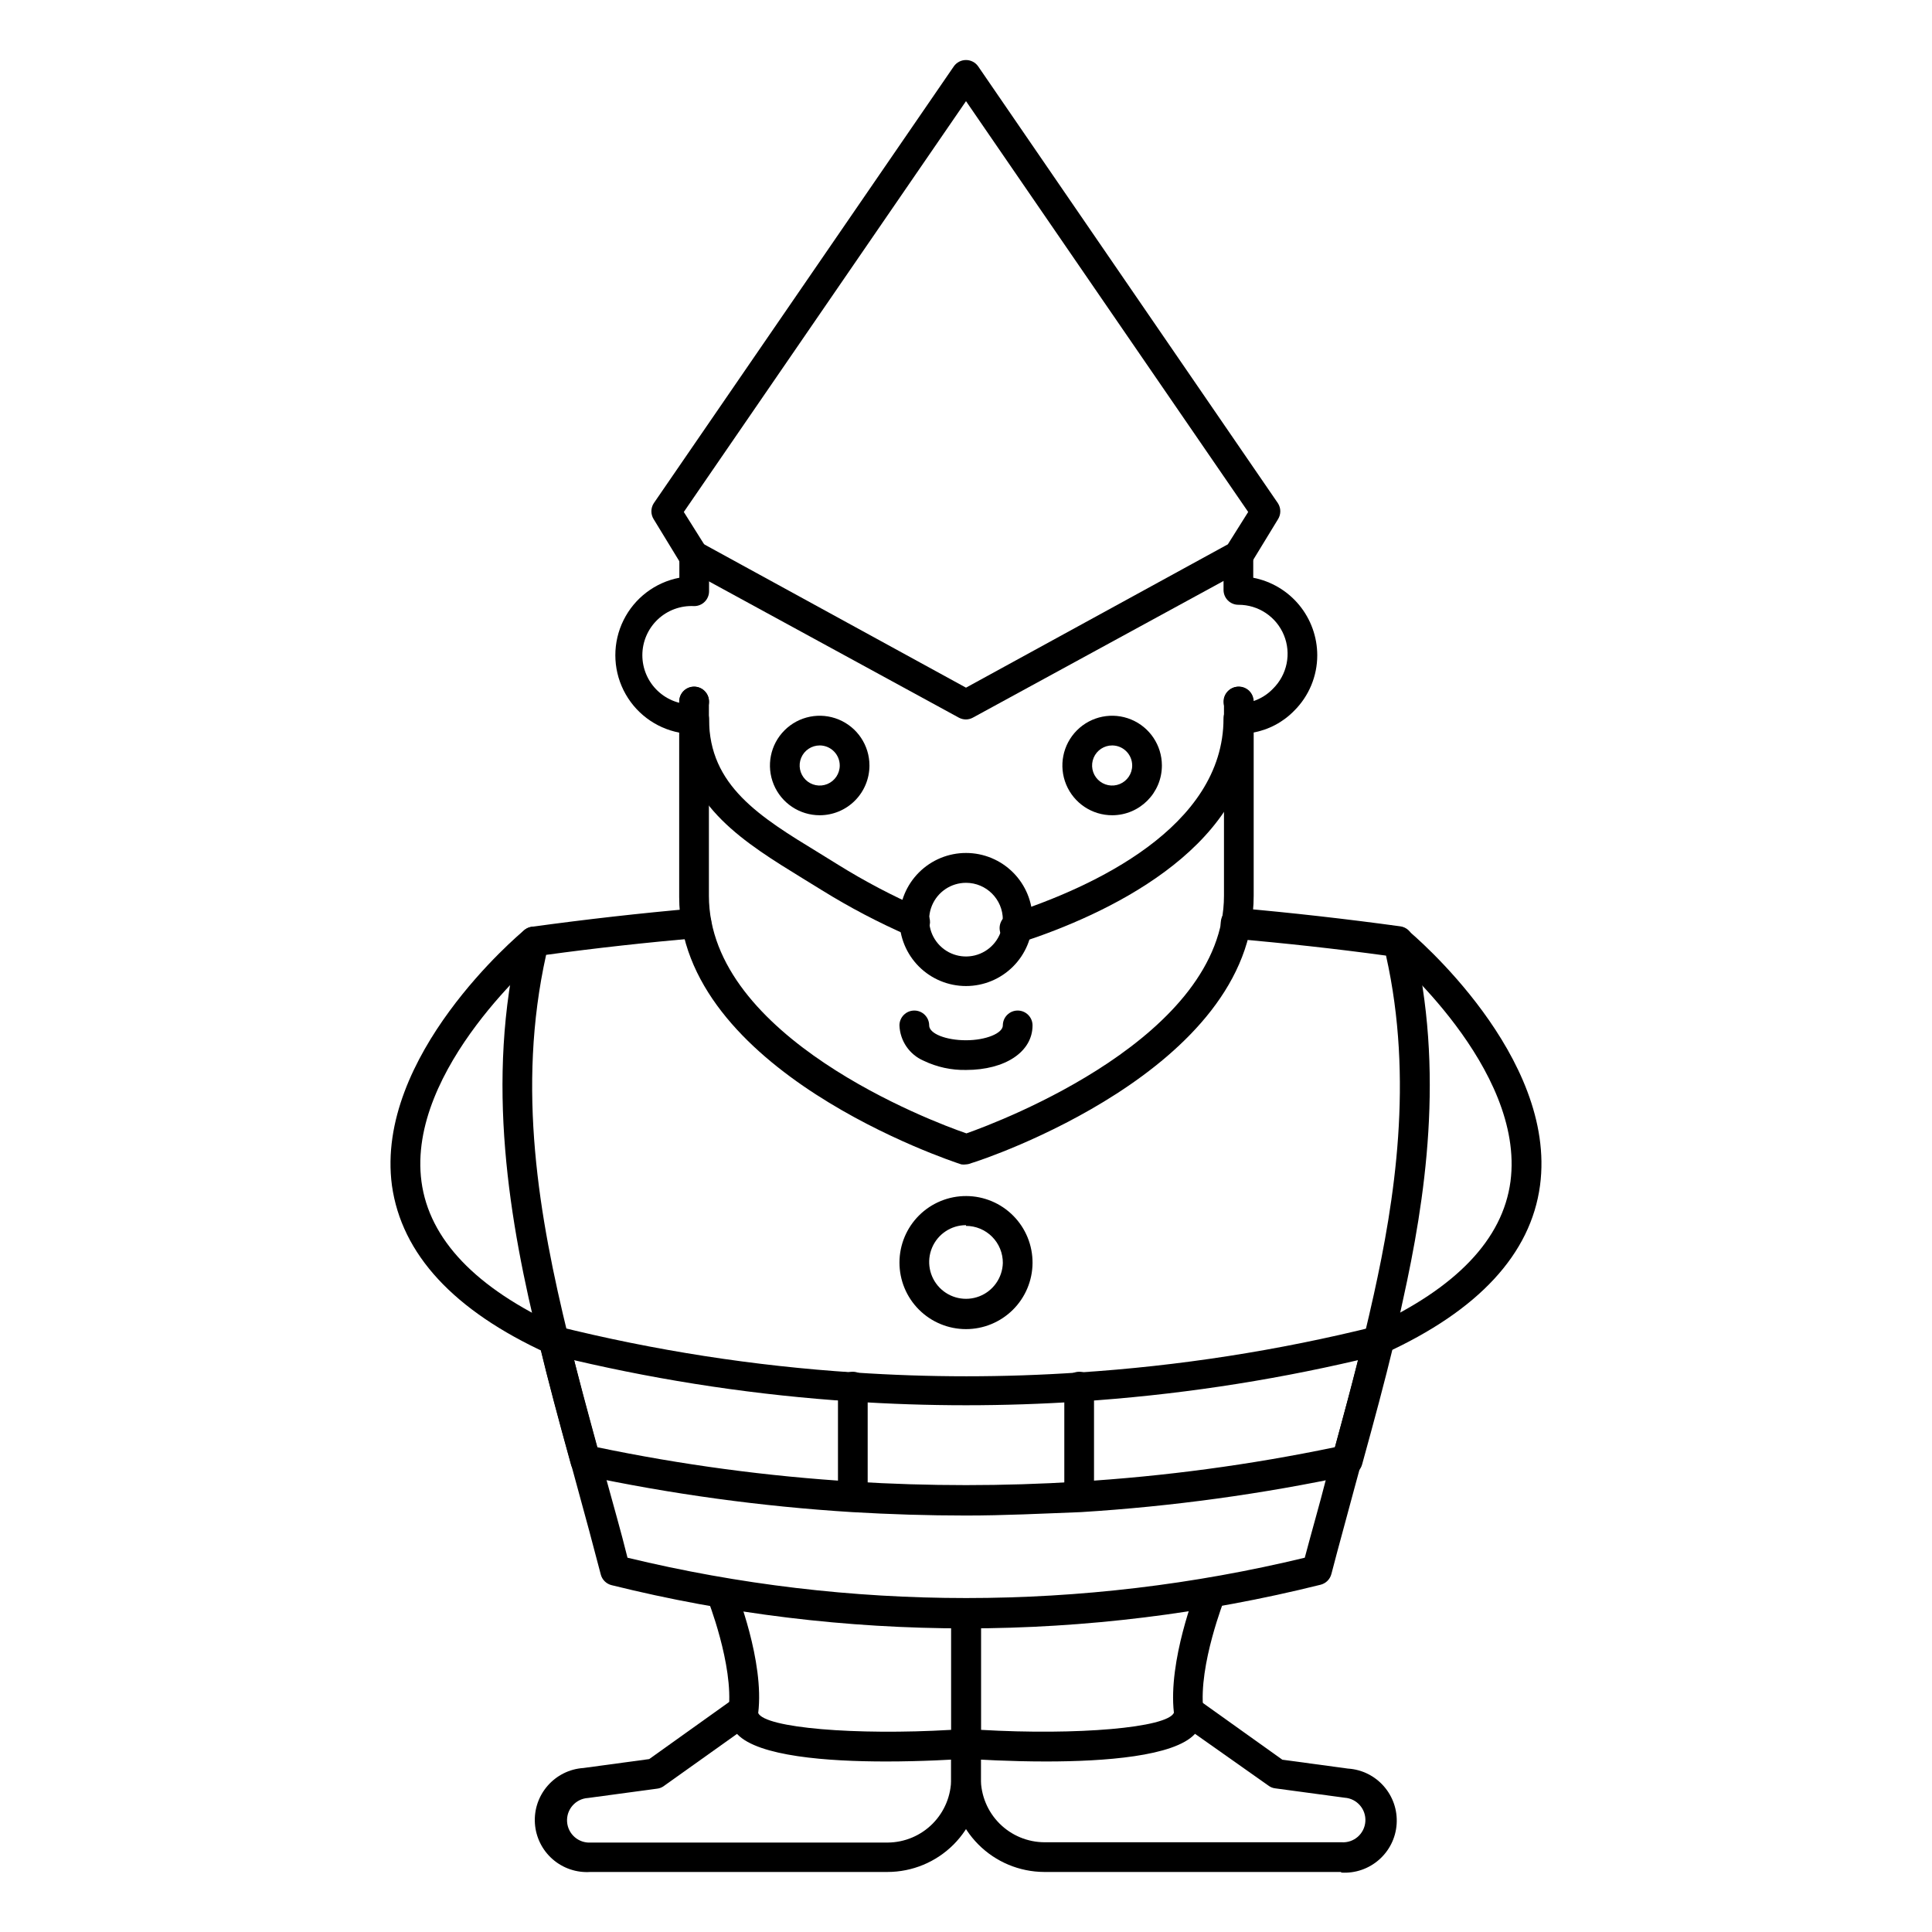
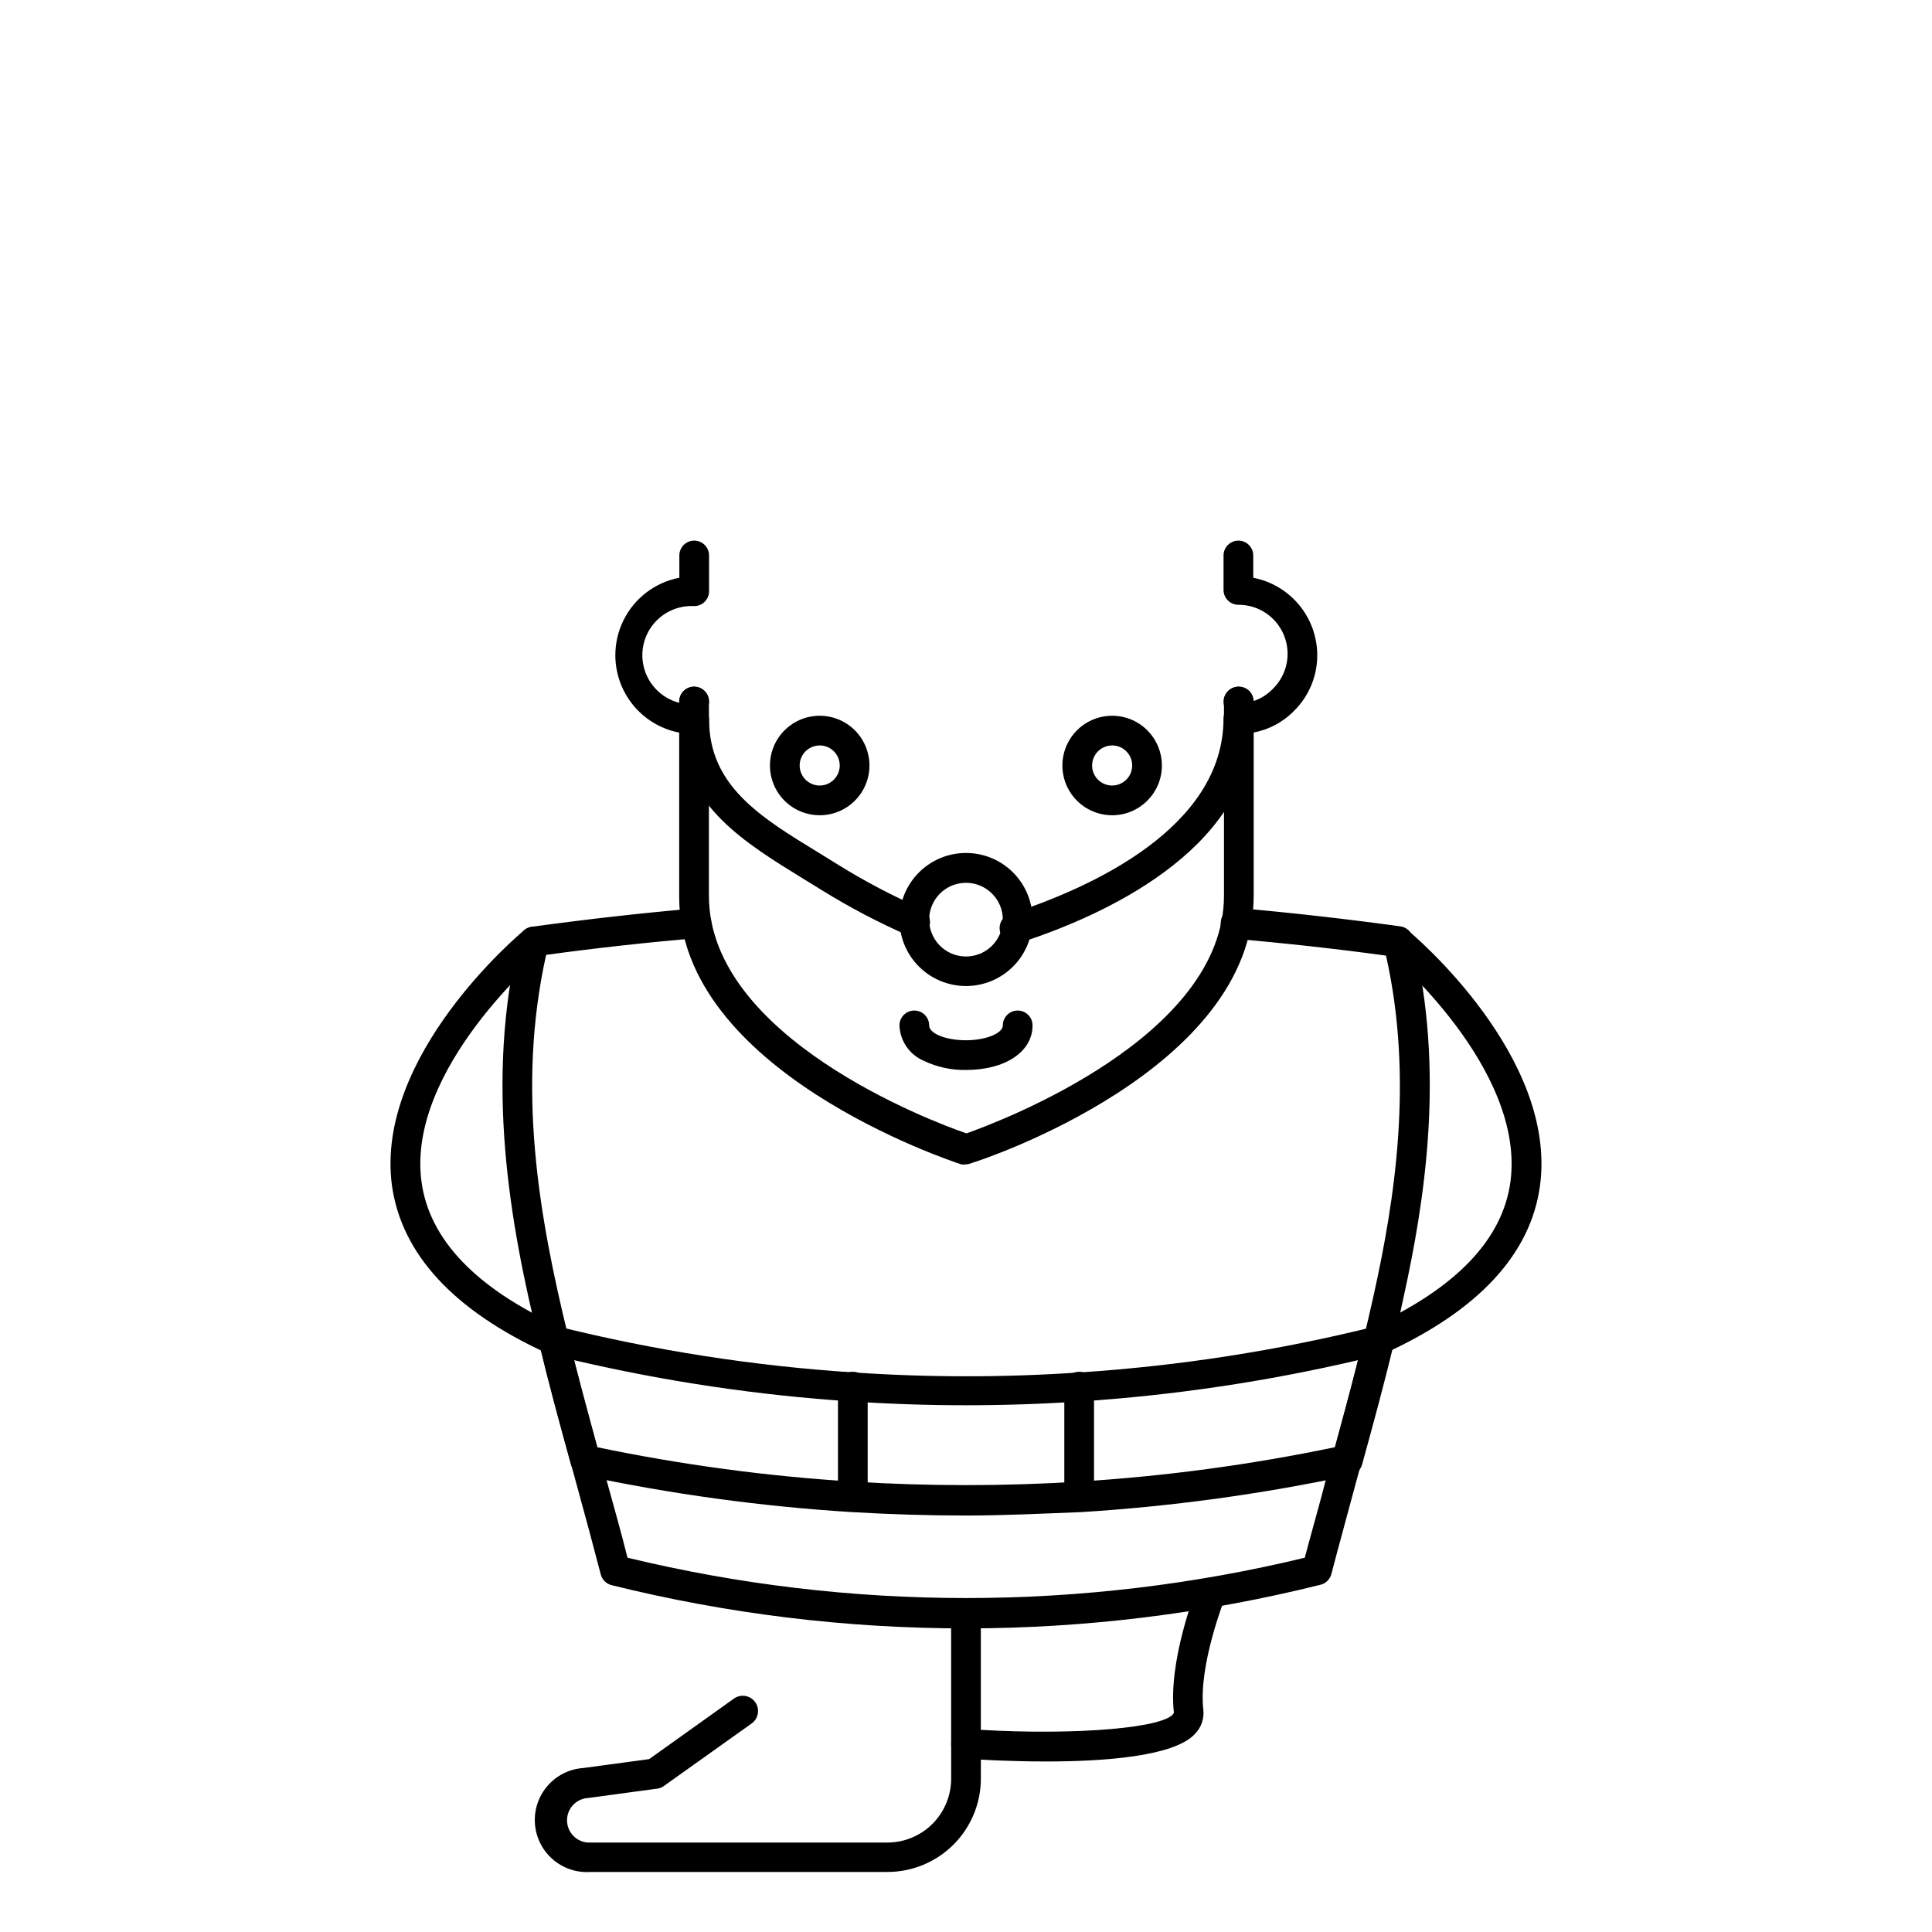
<svg xmlns="http://www.w3.org/2000/svg" fill="#000000" width="800px" height="800px" version="1.1" viewBox="144 144 512 512">
  <g>
-     <path d="m400 334.66c-0.66 0.004-1.309-0.16-1.891-0.473l-72.188-39.359c-0.582-0.344-1.082-0.812-1.457-1.379l-7.203-11.809v0.004c-0.848-1.305-0.848-2.988 0-4.293l79.508-115.76c0.738-1.055 1.941-1.684 3.231-1.684 1.285 0 2.488 0.629 3.227 1.684l79.43 115.76c0.848 1.305 0.848 2.988 0 4.293l-7.203 11.809v-0.004c-0.375 0.566-0.875 1.035-1.457 1.379l-72.188 39.359c-0.555 0.301-1.176 0.465-1.809 0.473zm-69.395-46.406 69.395 37.984 69.391-37.984 5.391-8.578-74.781-108.87-74.785 108.87z" />
    <path d="m386.34 392.32c-0.543 0-1.082-0.121-1.574-0.355-7.926-3.461-15.594-7.484-22.945-12.043l-5.117-3.148c-15.23-9.367-30.977-19.012-32.668-38.613-6.418-1.23-11.887-5.387-14.789-11.238-2.902-5.852-2.902-12.723 0-18.574 2.902-5.852 8.371-10.012 14.789-11.242v-5.902c0-2.172 1.762-3.938 3.934-3.938 2.176 0 3.938 1.766 3.938 3.938v9.484c0 1.047-0.414 2.047-1.152 2.785-0.738 0.738-1.742 1.152-2.785 1.152-3.574-0.195-7.07 1.086-9.672 3.547-2.598 2.461-4.07 5.883-4.07 9.461 0 3.582 1.473 7.004 4.07 9.461 2.602 2.461 6.098 3.746 9.672 3.547 1.043 0 2.047 0.418 2.785 1.152 0.738 0.738 1.152 1.742 1.152 2.785 0 17.633 13.461 25.898 29.086 35.426l5.156 3.188c7.023 4.363 14.348 8.219 21.926 11.531 1.723 0.734 2.691 2.586 2.309 4.426-0.383 1.836-2.008 3.148-3.887 3.133z" />
    <path d="m413.5 393.9c-2.176 0.336-4.211-1.152-4.547-3.328-0.336-2.172 1.152-4.207 3.324-4.543 20.898-6.848 55.969-22.672 55.969-51.641h0.004c0-2.176 1.762-3.938 3.934-3.938 3.465-0.012 6.777-1.434 9.172-3.938 3.762-3.707 4.902-9.32 2.891-14.199-2.016-4.883-6.781-8.059-12.062-8.039-2.172 0-3.934-1.762-3.934-3.934v-9.133c0-2.172 1.762-3.938 3.934-3.938 2.176 0 3.938 1.766 3.938 3.938v5.902c4.773 0.926 9.078 3.481 12.172 7.227 3.094 3.75 4.789 8.461 4.793 13.32 0 5.531-2.211 10.832-6.141 14.723-2.961 3.031-6.805 5.059-10.98 5.785-2.598 31.488-39.125 48.293-61.246 55.539v-0.004c-0.395 0.125-0.805 0.191-1.219 0.199z" />
    <path d="m327.97 333.88c-2.172 0-3.934-1.766-3.934-3.938s1.762-3.938 3.934-3.938c1.043 0 2.047 0.418 2.785 1.156 0.738 0.734 1.152 1.738 1.152 2.781s-0.414 2.047-1.152 2.781c-0.738 0.738-1.742 1.156-2.785 1.156z" />
    <path d="m472.18 333.88c-2.172 0-3.934-1.766-3.934-3.938s1.762-3.938 3.934-3.938c1.047 0 2.047 0.418 2.785 1.156 0.738 0.734 1.152 1.738 1.152 2.781s-0.414 2.047-1.152 2.781c-0.738 0.738-1.738 1.156-2.785 1.156z" />
    <path d="m400 452.58c-0.406 0.059-0.816 0.059-1.223 0-3.07-0.984-74.785-24.836-74.785-70.848v-51.836c0-2.176 1.766-3.938 3.938-3.938 2.176 0 3.938 1.762 3.938 3.938v51.484c0 37.512 59.039 59.828 68.25 62.977 9.25-3.266 68.25-25.625 68.25-62.977v-51.484c0-2.176 1.762-3.938 3.938-3.938 2.172 0 3.934 1.762 3.934 3.938v51.484c0 46.168-71.832 70.023-74.785 70.848-0.461 0.199-0.953 0.32-1.453 0.352z" />
    <path d="m400 575.54c-31.656 0.012-63.191-3.832-93.914-11.453-1.406-0.344-2.512-1.434-2.875-2.832-2.047-7.871-4.172-15.742-6.258-23.301l-1.652-6.062c-3.266-11.809-5.945-21.766-8.383-31.883-7.871-31.805-14.484-69.469-5.273-107.45 0.383-1.559 1.676-2.727 3.266-2.949 14.328-1.969 28.891-3.621 43.297-4.879v-0.004c1.043-0.098 2.086 0.227 2.891 0.898 0.805 0.672 1.309 1.637 1.398 2.684 0.098 1.043-0.227 2.086-0.898 2.891-0.672 0.805-1.637 1.309-2.684 1.398-13.383 1.141-26.883 2.637-40.188 4.449-7.871 35.426-1.891 69.43 5.863 101.12 2.441 10.035 5.078 19.68 8.305 31.488l1.691 6.023c1.891 6.965 3.938 13.973 5.707 21.137l0.004-0.004c58.98 14.25 120.5 14.25 179.48 0 1.891-7.164 3.938-14.168 5.707-21.137l1.656-5.785c3.227-11.809 5.863-21.648 8.305-31.488 0.945-3.938 1.812-7.598 2.637-11.375 5.434-24.602 10.629-56.797 3.227-89.781-13.305-1.812-26.805-3.305-40.188-4.449v0.004c-1.105-0.086-2.129-0.633-2.812-1.508-0.68-0.879-0.961-2.004-0.77-3.098 0.09-1.047 0.594-2.012 1.402-2.684 0.805-0.676 1.844-0.996 2.891-0.898 14.367 1.258 28.93 2.914 43.297 4.879h-0.004c1.59 0.227 2.883 1.395 3.269 2.953 8.66 35.426 3.188 69.902-2.559 95.922-0.828 3.938-1.77 7.871-2.715 11.57-2.441 10.078-5.117 19.996-8.383 31.844l-1.652 6.062c-2.086 7.871-4.211 15.391-6.258 23.301h-0.004c-0.363 1.398-1.469 2.488-2.875 2.832-30.73 7.66-62.277 11.547-93.949 11.57z" />
-     <path d="m400 496.23c-4.684 0-9.176-1.863-12.484-5.18-3.309-3.316-5.16-7.809-5.148-12.492 0.008-4.684 1.883-9.172 5.203-12.473 3.324-3.301 7.824-5.144 12.508-5.121 4.684 0.02 9.164 1.902 12.457 5.234 3.297 3.328 5.129 7.832 5.098 12.516-0.031 4.656-1.902 9.109-5.207 12.391-3.305 3.281-7.769 5.125-12.426 5.125zm0-27.551c-3.926 0-7.465 2.348-8.992 5.965-1.523 3.613-0.738 7.789 1.996 10.602s6.887 3.711 10.543 2.289c3.656-1.426 6.102-4.898 6.215-8.82 0.02-2.602-1-5.106-2.832-6.953-1.832-1.848-4.328-2.887-6.93-2.887z" />
    <path d="m290.73 503.08c-0.574 0.004-1.141-0.133-1.652-0.395-24.914-11.375-38.652-26.371-41.211-44.516-4.566-34.242 33.457-66.359 35.109-67.699 1.668-1.367 4.125-1.137 5.512 0.512 0.672 0.801 1.004 1.832 0.914 2.875-0.09 1.039-0.59 2.004-1.387 2.676-0.395 0.277-36.328 30.699-32.316 60.613 2.047 15.273 14.367 28.223 36.684 38.414v0.004c1.691 0.77 2.613 2.613 2.215 4.426-0.398 1.812-2.012 3.102-3.867 3.09z" />
    <path d="m509.26 503.08c-1.855 0.012-3.465-1.277-3.863-3.09-0.398-1.812 0.523-3.656 2.211-4.426 22.316-10.234 34.637-23.145 36.684-38.453 3.938-29.953-31.922-60.301-32.316-60.574v-0.004c-0.797-0.672-1.297-1.637-1.387-2.676-0.086-1.043 0.242-2.074 0.914-2.875 1.387-1.648 3.844-1.879 5.512-0.512 1.652 1.34 39.676 33.457 35.109 67.699-2.441 18.145-16.297 33.141-41.211 44.516-0.512 0.262-1.078 0.398-1.652 0.395z" />
-     <path d="m378.74 610.81c-15.391 0-33.77-1.34-39.359-7.242-1.715-1.699-2.559-4.094-2.281-6.496 1.34-11.809-5.59-29.324-5.668-29.52-0.805-2.023 0.184-4.312 2.203-5.117 2.023-0.805 4.312 0.184 5.117 2.203 0.316 0.789 7.871 19.68 6.18 33.34 1.812 3.938 25.742 5.945 51.168 4.449v-30.742c0-2.176 1.762-3.938 3.938-3.938 2.172 0 3.934 1.762 3.934 3.938v34.441c0.008 2.07-1.594 3.789-3.66 3.934-3.344 0.238-11.848 0.75-21.57 0.75z" />
    <path d="m379.18 640.09h-78.719c-3.652 0.246-7.254-0.969-10.012-3.379-2.758-2.41-4.445-5.816-4.691-9.469-0.508-7.609 5.246-14.191 12.852-14.703l17.438-2.363 22.434-16.02h0.004c1.812-1.301 4.344-0.887 5.644 0.926 1.305 1.816 0.891 4.344-0.922 5.648l-23.262 16.57c-0.52 0.391-1.129 0.633-1.773 0.711l-18.383 2.481 0.004-0.004c-3.262 0.219-5.731 3.039-5.512 6.301 0.219 3.258 3.035 5.727 6.297 5.508h78.723c4.465-0.039 8.738-1.848 11.879-5.023 3.141-3.18 4.898-7.473 4.887-11.941v-9.211 0.004c0-2.176 1.762-3.938 3.938-3.938 2.172 0 3.934 1.762 3.934 3.938v9.211-0.004c0 6.566-2.609 12.863-7.25 17.508-4.644 4.644-10.941 7.25-17.508 7.25z" />
    <path d="m421.25 610.81c-9.723 0-18.223-0.512-21.531-0.746v-0.004c-2.066-0.145-3.664-1.863-3.66-3.934v-34.441c0-2.176 1.762-3.938 3.938-3.938 2.172 0 3.934 1.762 3.934 3.938v30.742c25.504 1.496 49.438-0.551 51.168-4.527-1.574-13.738 5.824-32.473 6.141-33.258v-0.004c0.805-2.019 3.098-3.008 5.117-2.203 2.023 0.805 3.008 3.094 2.203 5.117 0 0.195-7.008 17.711-5.668 29.52 0.277 2.402-0.562 4.797-2.281 6.496-5.512 5.902-23.969 7.242-39.359 7.242z" />
-     <path d="m499.42 640.09h-78.719c-6.547-0.031-12.812-2.652-17.43-7.293-4.617-4.637-7.211-10.918-7.211-17.465v-9.211 0.004c0-2.176 1.762-3.938 3.938-3.938 2.172 0 3.934 1.762 3.934 3.938v9.211-0.004c0.012 4.477 1.793 8.766 4.957 11.93s7.453 4.945 11.93 4.957h78.719c3.262 0.219 6.082-2.25 6.297-5.512 0.219-3.258-2.246-6.078-5.508-6.297l-18.383-2.481c-0.641-0.074-1.254-0.316-1.77-0.707l-23.379-16.492c-0.852-0.609-1.426-1.535-1.594-2.566-0.172-1.035 0.074-2.094 0.688-2.941 1.27-1.773 3.738-2.18 5.508-0.906l22.434 16.02 17.438 2.363 0.004-0.004c7.606 0.512 13.359 7.094 12.852 14.703-0.512 7.609-7.094 13.359-14.703 12.852z" />
    <path d="m400 405.31c-4.68 0-9.168-1.859-12.477-5.168-3.305-3.312-5.16-7.801-5.16-12.48 0.004-4.676 1.867-9.164 5.18-12.469 3.312-3.305 7.805-5.156 12.48-5.148 4.68 0.004 9.164 1.871 12.469 5.188 3.301 3.312 5.148 7.805 5.141 12.484-0.012 4.668-1.875 9.145-5.18 12.441-3.305 3.301-7.785 5.152-12.453 5.152zm0-27.355c-3.949 0-7.508 2.379-9.02 6.027-1.512 3.644-0.676 7.844 2.117 10.637 2.789 2.793 6.988 3.625 10.637 2.117 3.648-1.512 6.027-5.07 6.027-9.02 0-5.391-4.371-9.762-9.762-9.762z" />
    <path d="m400 427.55c-3.879 0.074-7.723-0.762-11.219-2.441-3.769-1.621-6.266-5.269-6.418-9.367 0-2.172 1.766-3.938 3.938-3.938 2.176 0 3.938 1.766 3.938 3.938 0 2.203 4.488 3.938 9.762 3.938s9.762-1.852 9.762-3.938c0-2.172 1.762-3.938 3.934-3.938 2.176 0 3.938 1.766 3.938 3.938 0 7.008-7.242 11.809-17.633 11.809z" />
    <path d="m361.23 360.05c-5.336 0-10.145-3.211-12.184-8.137-2.039-4.93-0.914-10.602 2.859-14.371 3.769-3.769 9.441-4.898 14.367-2.859 4.93 2.043 8.141 6.848 8.141 12.184 0 3.496-1.391 6.852-3.863 9.324-2.473 2.473-5.824 3.859-9.32 3.859zm0-18.5c-2.152 0-4.09 1.297-4.91 3.281-0.824 1.988-0.367 4.273 1.152 5.793 1.52 1.52 3.805 1.973 5.789 1.152 1.984-0.824 3.281-2.762 3.281-4.91 0-1.41-0.559-2.762-1.559-3.758-0.996-0.996-2.348-1.559-3.754-1.559z" />
    <path d="m438.77 360.05c-5.34 0.016-10.156-3.184-12.211-8.109-2.055-4.93-0.934-10.605 2.832-14.387 3.769-3.777 9.441-4.914 14.375-2.875 4.934 2.039 8.148 6.852 8.148 12.188 0 7.266-5.879 13.164-13.145 13.184zm0-18.5c-2.152-0.016-4.106 1.27-4.938 3.254-0.836 1.984-0.391 4.277 1.125 5.805 1.516 1.527 3.805 1.988 5.797 1.168 1.988-0.82 3.289-2.758 3.289-4.91 0-2.922-2.356-5.293-5.273-5.316z" />
    <path d="m400 545.63c-10.078 0-20.191-0.316-30.23-0.906-24.047-1.496-47.953-4.769-71.516-9.801-1.438-0.32-2.578-1.414-2.953-2.836-3.266-11.809-5.945-21.766-8.383-31.883v0.004c-0.316-1.336 0.086-2.738 1.062-3.703 0.973-0.957 2.371-1.348 3.699-1.023 25.82 6.43 52.168 10.527 78.719 12.242 19.805 1.34 39.672 1.34 59.473 0 26.555-1.715 52.902-5.812 78.723-12.242 1.328-0.324 2.727 0.066 3.699 1.023 0.973 0.965 1.375 2.367 1.062 3.703-2.441 10.117-5.117 20.035-8.383 31.883v-0.004c-0.379 1.422-1.516 2.516-2.953 2.836-23.562 5.031-47.469 8.305-71.516 9.801-10.273 0.395-20.391 0.906-30.504 0.906zm-97.773-18.109c22.426 4.672 45.156 7.727 68.016 9.133 19.82 1.223 39.695 1.223 59.512 0 22.863-1.406 45.594-4.461 68.016-9.133 2.281-8.383 4.289-15.742 6.102-23.066v0.004c-24.195 5.656-48.812 9.316-73.605 10.941-20.156 1.34-40.379 1.34-60.535 0-24.793-1.625-49.41-5.285-73.602-10.941 1.809 7.242 3.816 14.68 6.098 23.062z" />
    <path d="m429.99 544.53c-2.176 0-3.938-1.762-3.938-3.934v-29.129c0-2.172 1.762-3.934 3.938-3.934 2.172 0 3.934 1.762 3.934 3.934v29.129c0 1.043-0.414 2.043-1.152 2.781-0.738 0.738-1.738 1.152-2.781 1.152z" />
    <path d="m370.01 544.53c-2.176 0-3.938-1.762-3.938-3.934v-29.129c0-2.172 1.762-3.934 3.938-3.934 2.172 0 3.934 1.762 3.934 3.934v29.129c0 1.043-0.414 2.043-1.152 2.781-0.738 0.738-1.738 1.152-2.781 1.152z" />
  </g>
</svg>